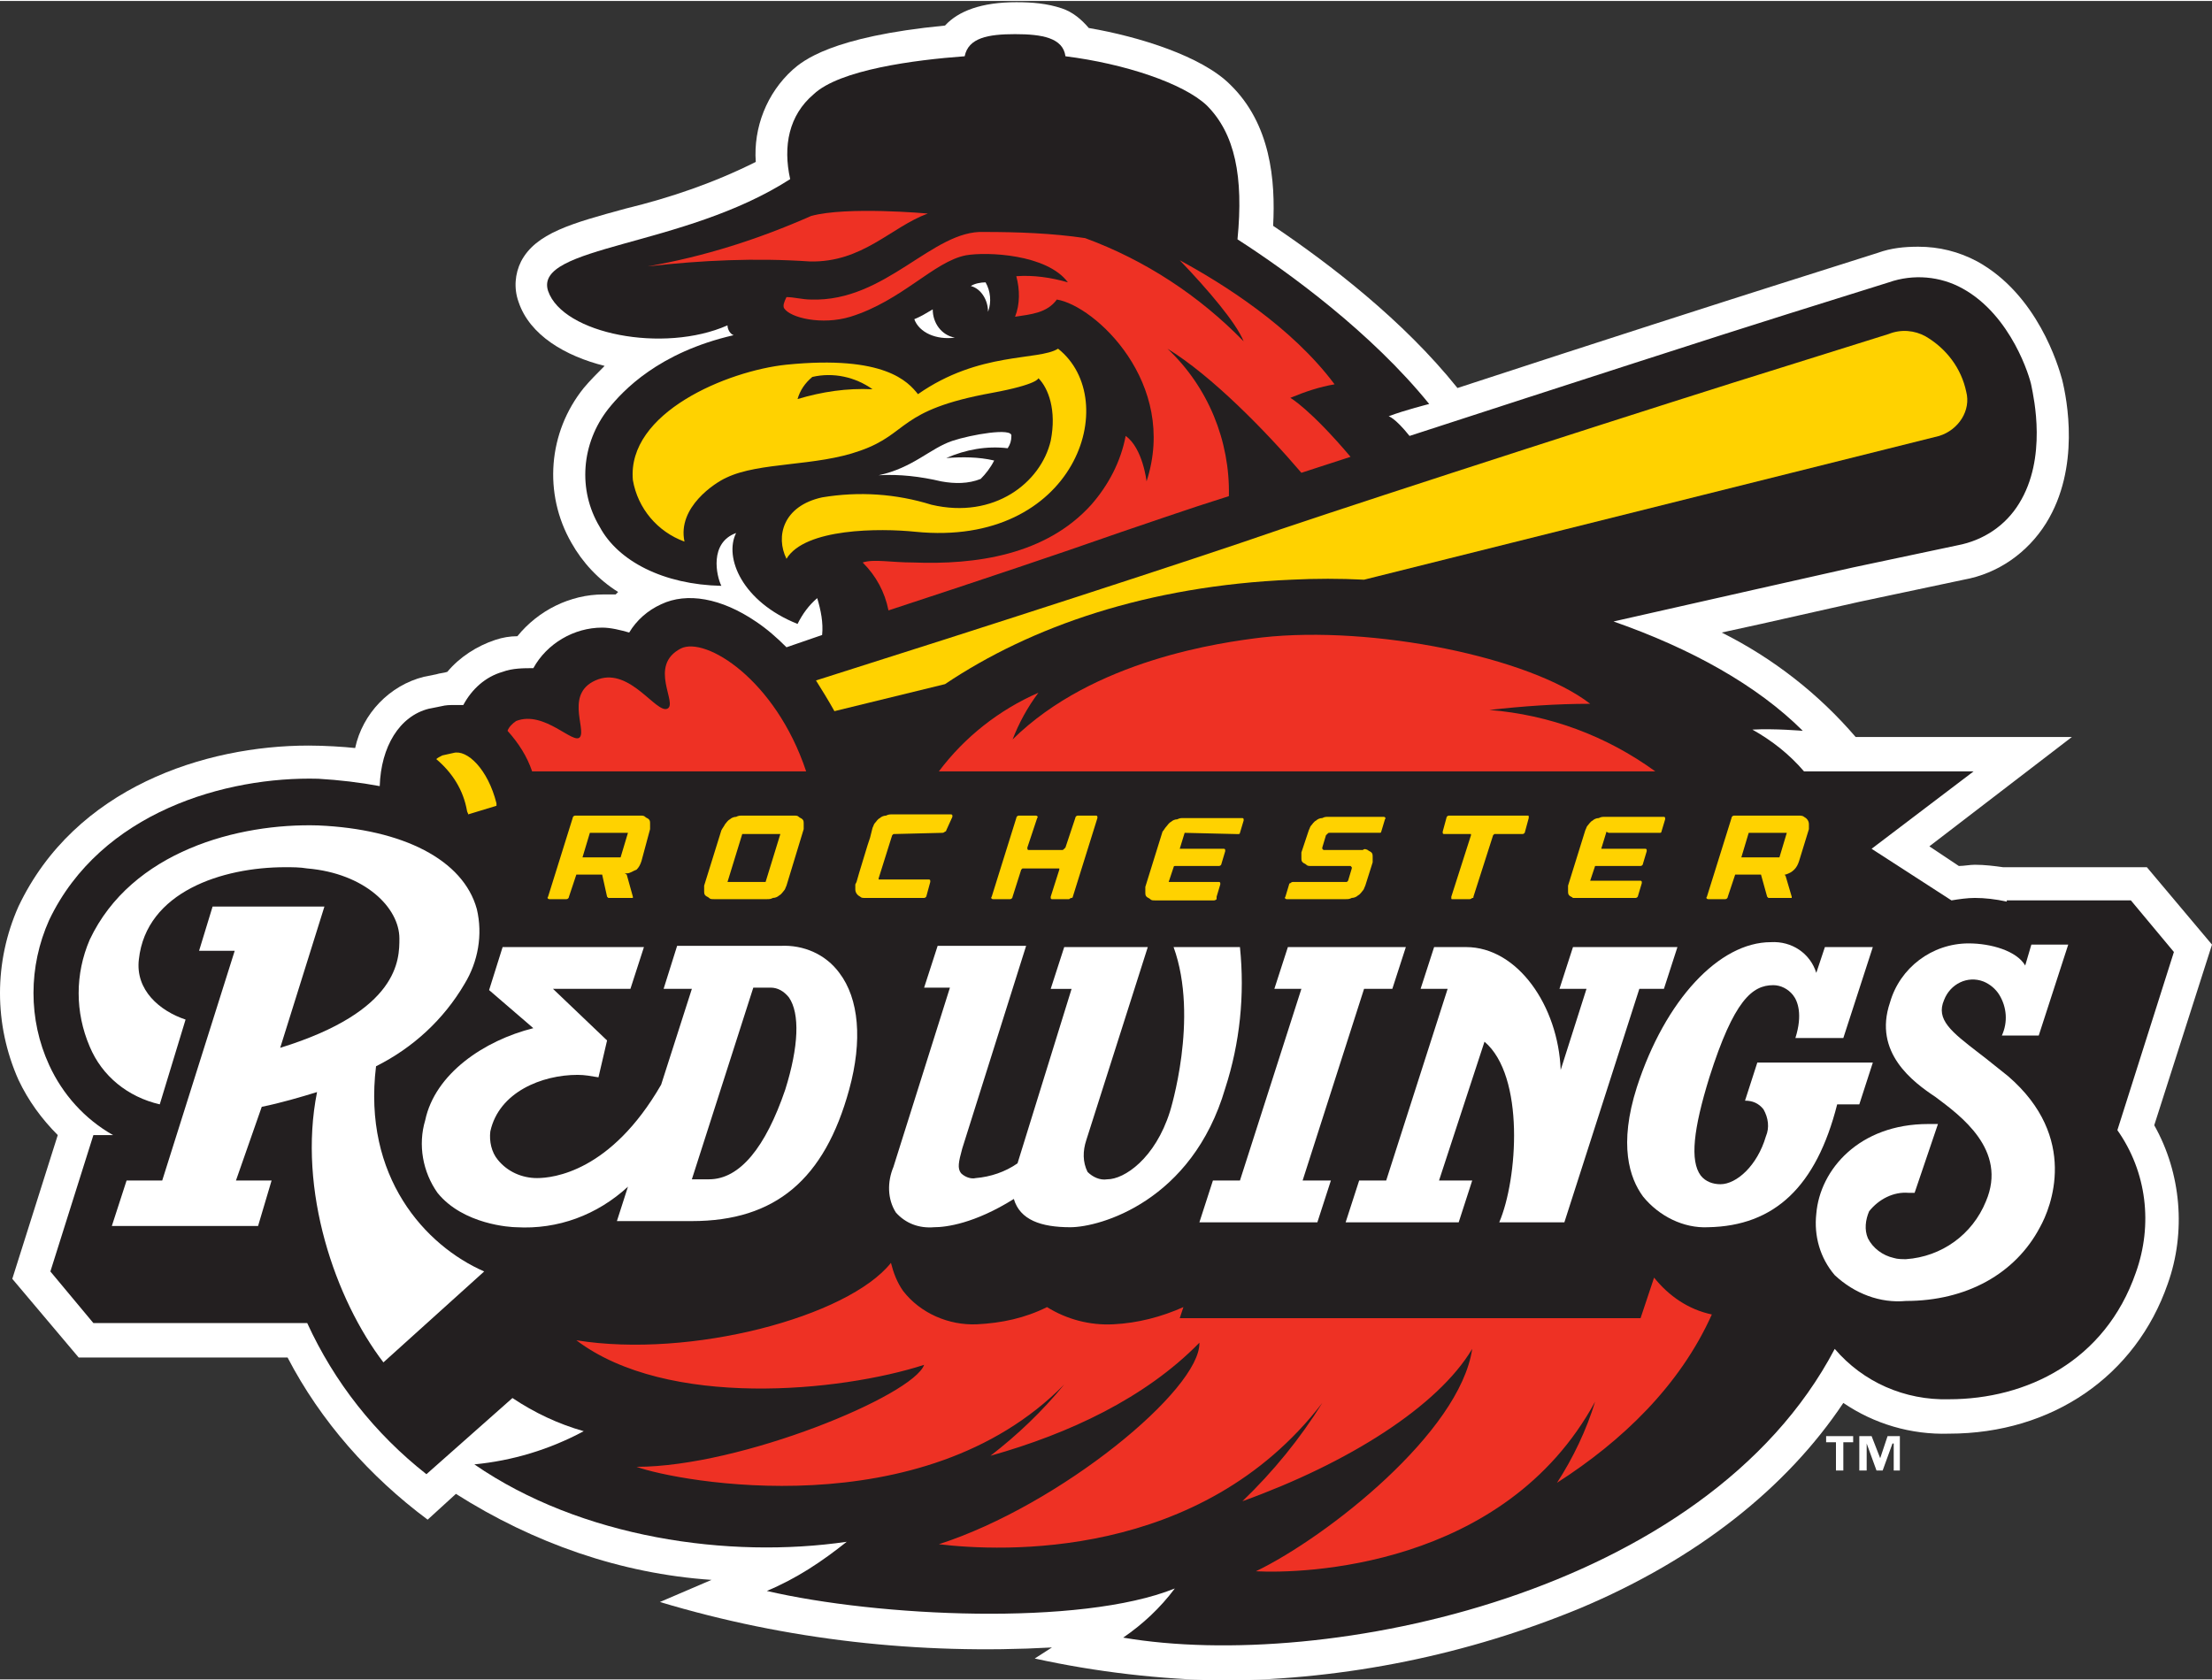
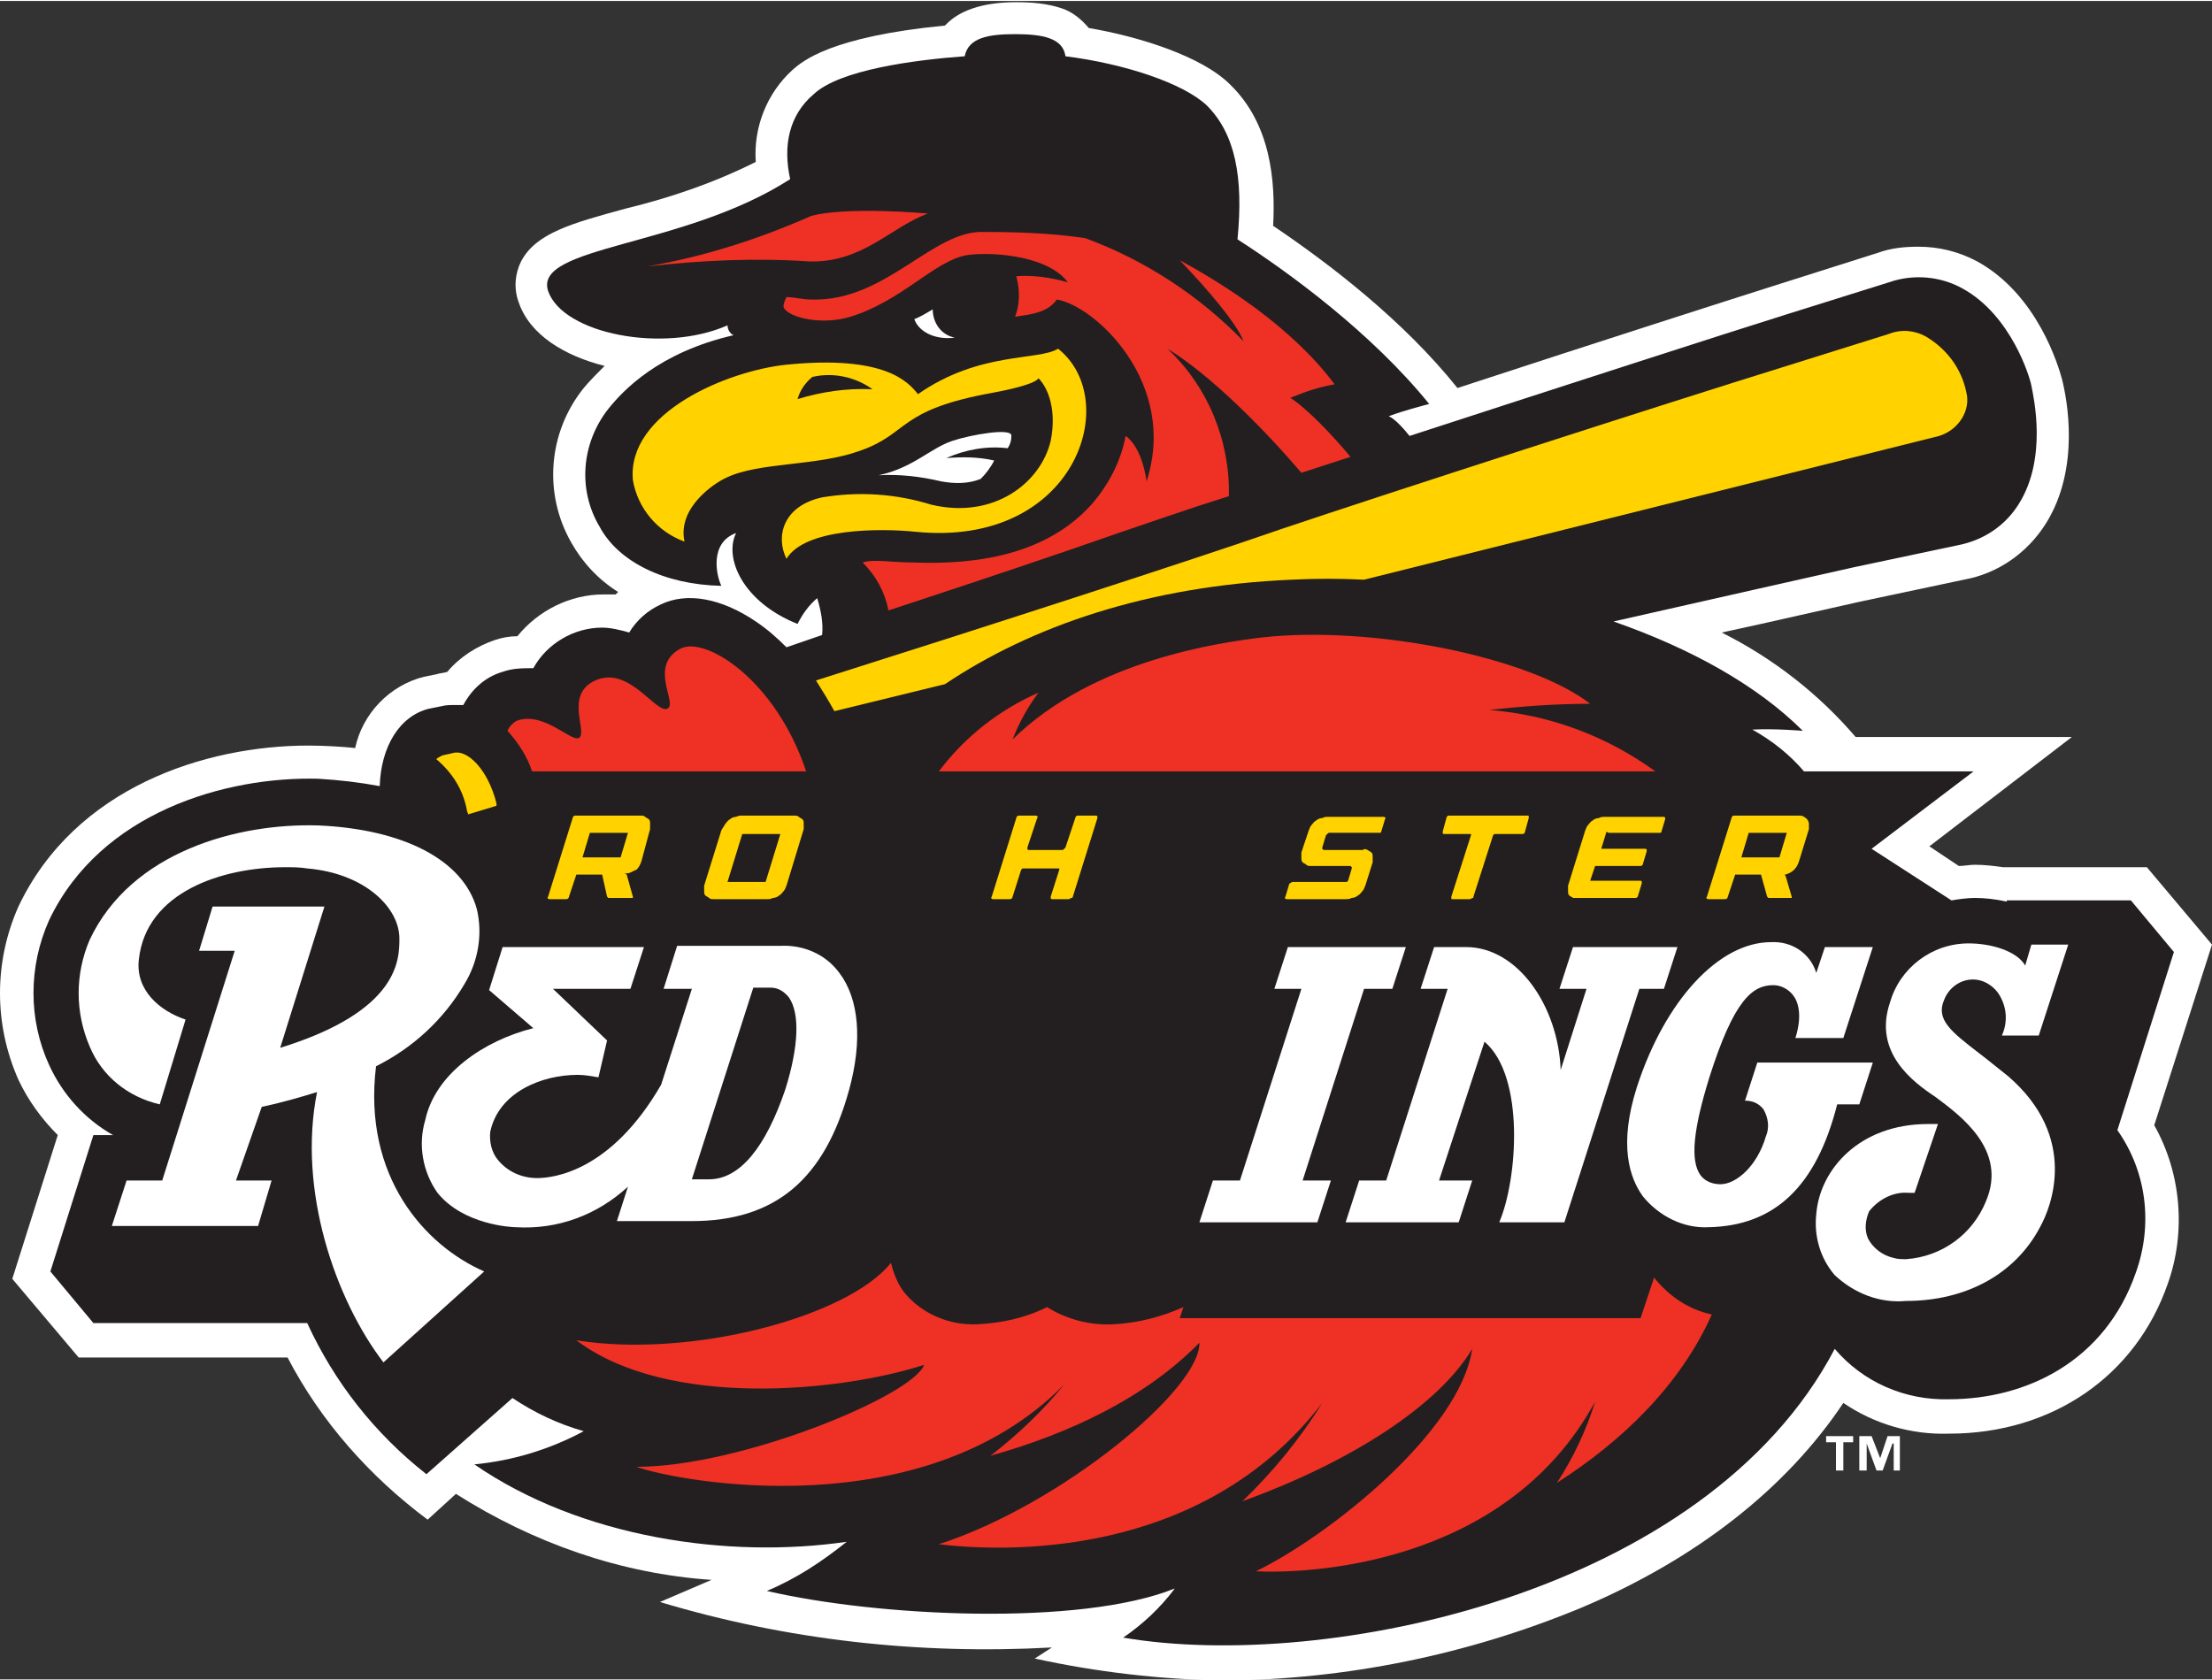
<svg xmlns="http://www.w3.org/2000/svg" enable-background="new 0 0 180 136.6" height="275.638" viewBox="0 0 180 136.6" width="362.794">
  <rect x="0" y="0" width="180" height="136.6" fill="#333333" stroke="none" />
  <g fill="#fff">
    <path d="m153 118.6-.7-1.8h-1v2.8h.6v-2.2l.8 2.2h.5l.8-2.2h.1v2.2h.5v-2.8h-1z" />
    <path d="m148.6 117.3h.8v2.3h.6v-2.3h.8v-.5h-2.2z" />
    <path d="m25.1 60.6c1.3 0 2.9.1 3.8.2.6-2.8 2.8-5.1 5.6-5.8l1-.2c.3-.1.6-.1.9-.2 1-1.2 2.4-2.1 3.9-2.6.6-.2 1.2-.3 1.8-.3 1.7-2.1 4.3-3.4 7-3.4h1l.2-.2c-1.6-1-2.9-2.4-3.8-4-2.3-4-1.9-9 1-12.6.5-.6 1.1-1.2 1.7-1.8-3.2-.8-6.1-2.5-7-5.2-.4-1.1-.3-2.3.2-3.3 1.2-2.3 4.1-3.1 8.5-4.3 3.7-.9 7.2-2.1 10.6-3.8-.2-2.8.9-5.6 3-7.5.8-.7 3.1-2.7 12.4-3.6 1.1-1.2 3-1.9 5.8-1.9 1.3 0 2.5.1 3.7.5.9.3 1.6.9 2.2 1.6 4.1.7 9.2 2.3 11.5 4.6 3.3 3.2 3.7 7.8 3.5 11.5 4.6 3.1 10.6 7.7 15 13.2 11.6-3.8 21.9-7.1 26-8.4l8.2-2.6c1.1-.4 2.2-.5 3.3-.5 1.7 0 3.3.4 4.8 1.2 4.9 2.7 6.6 8.5 6.9 9.6.4 1.6 1.5 7.2-1.3 11.7-1.5 2.4-3.9 4.1-6.7 4.6l-8.5 1.8-8 1.8-3.2.7c4.2 2.1 7.9 5 10.9 8.5h17.6l-11.6 8.9 2.4 1.6c.4 0 .9-.1 1.3-.1.8 0 1.6.1 2.3.2h11.7l5.3 6.3-4.7 14.7c2.2 3.9 2.6 8.7 1.1 12.9-2.6 7.5-9.4 12.2-17.8 12.2-3.1.1-6.1-.8-8.6-2.5-4.6 6.9-11.9 12.7-21.4 16.7-9.2 3.8-19 5.8-29 5.9-5.2-.1-10.4-.7-15.4-1.8l1.4-.9c-10.8.6-21.6-.6-31.9-3.7l4.2-1.8c-7.4-.5-14.5-3-20.8-7l-2.3 2.1c-4.7-3.5-8.7-8-11.4-13.2h-17l-5.4-6.4 3.7-11.7c-1.3-1.3-2.4-2.8-3.2-4.5-2-4.5-2-9.6 0-14.1 4.6-9.7 15.2-13.1 23.6-13.1z" />
  </g>
  <path d="m176.9 77.4-3.5-4.2h-10.1v.1c-.9-.2-1.8-.3-2.6-.3-.6 0-1.3.1-1.9.2l-6.5-4.2 8.3-6.3h-13.8c-1.2-1.4-2.6-2.5-4.2-3.4 1.8-.1 4.1.1 4.1.1-3.7-3.7-9.1-6.7-15.4-8.9l11.5-2.6 8-1.8 8.5-1.8c2.1-.4 3.9-1.6 5-3.4 2.3-3.7 1.2-8.6 1-9.6-.1-.6-1.6-5.7-5.6-7.9-1.8-1-4-1.2-6-.5l-8.3 2.6c-4.8 1.5-18.1 5.8-30.7 9.9-1.2-1.5-1.7-1.6-1.7-1.6 1.3-.5 3.3-1 3.3-1-4.7-5.8-11.4-10.7-15.6-13.4.5-5.1-.2-8.6-2.5-10.9-1.9-1.8-6.7-3.4-11.5-4-.2-1.5-1.9-1.8-4.1-1.8s-3.8.3-4.1 1.8c-4.1.3-10.2 1.1-12.3 3.1-2 1.7-2.5 4.2-1.9 6.9-8.7 5.6-20.9 5.4-19.7 9.1 1.2 3.5 9.4 5.1 14.6 2.8 0 .3.2.7.5.8-6.1 1.4-9 4.5-10.2 6-2.2 2.8-2.5 6.6-.7 9.6 1.5 2.8 5.2 4.7 9.9 4.8-.4-.8-1-3.5 1.2-4.3-1 2 .5 5.6 5 7.4.4-.8.9-1.5 1.6-2.1.3 1 .5 2 .4 3l-2.9 1c-.8-.8-1.6-1.5-2.5-2.1-2.8-1.9-5.6-2.4-7.7-1.4-1.1.5-2 1.3-2.6 2.3-.7-.2-1.5-.4-2.2-.4-2.3 0-4.5 1.3-5.6 3.3-.8 0-1.7 0-2.5.3-1.4.4-2.5 1.4-3.2 2.7-.2 0-.4 0-.7 0-.4 0-.7 0-1.1.1l-1 .2c-2.4.6-3.9 3.1-4 6.3-1.6-.3-3.3-.5-5-.6-7.5-.2-17.7 2.7-21.9 11.5-1.7 3.8-1.7 8.1 0 11.8 1.1 2.4 2.9 4.4 5.2 5.7h-1.6l-3.5 11.1 3.5 4.2h17.4c2.2 4.8 5.5 9 9.7 12.3l7-6.2c1.8 1.2 3.7 2.1 5.8 2.7-2.8 1.5-5.8 2.4-8.9 2.7 8.7 6 20.7 7.7 30.3 6.3-2 1.6-4.1 3-6.5 4 9 2.1 25.5 2.9 33.2-.2-1.2 1.6-2.6 2.9-4.2 4 16.4 2.8 47.4-3.5 57.9-23.5 2.3 2.7 5.7 4.2 9.3 4.1 6.3 0 12.7-3.1 15.2-10.3 1.4-3.9.9-8.2-1.5-11.6z" fill="#231f20" />
  <path d="m134.6 103.9-1.1 3.3h-37.5l.3-.9c-1.8.8-3.7 1.3-5.7 1.4-1.9.1-3.8-.4-5.4-1.4-1.8.9-3.7 1.3-5.7 1.4-2.3.1-4.6-.9-6-2.7-.5-.7-.8-1.5-1-2.3-3.5 4.4-16.3 7.8-25.6 6.3 7.4 5.6 21.5 4.2 28.3 2-.9 2.5-14.9 8.3-23.4 8.3 3.3 1.2 23.3 5 34.8-6.7-1.8 2.2-3.8 4.1-6 5.8 6.4-1.8 12.6-4.7 17-9.2.1 3.8-11.3 13.2-21.2 16.4 5 .6 21.3 1.4 31.2-11.5-1.8 2.9-4 5.6-6.5 8 8.6-3.1 15.9-7.7 18.7-12.4-1 6.8-11.8 15.3-17.6 18.1 3.7.2 20.2-.2 27.6-13.8-.7 2.3-1.8 4.6-3.1 6.6 5.3-3.4 10-7.9 12.6-13.7-1.9-.4-3.5-1.5-4.7-3z" fill="#ee3124" />
  <path d="m95 28.3c3.6 2.2 8 6.7 10.9 10.1l4-1.3c-3.3-3.9-4.9-4.8-4.9-4.8 1.2-.5 2.4-.9 3.6-1.1-3.5-4.7-9.1-8.2-12.6-10.1 2.3 2.4 4.6 5.1 5.2 6.6-3.6-3.7-8-6.6-12.9-8.4-2.7-.4-5.5-.5-8.2-.5-4.2-.2-8 5.7-14.1 5.5-.7 0-1.4-.2-2-.2-.2.4-.3.7-.2.9.5.8 3.1 1.4 5.4.7 4.2-1.3 6.8-4.5 9.4-5 1.7-.3 6.6-.1 8.3 2.2-1.4-.4-2.8-.6-4.2-.5.3 1.1.3 2.3-.1 3.3 1.3-.2 2.6-.3 3.4-1.4 3.1.5 9.9 6.8 7.3 14.8 0 0-.3-2.7-1.7-3.7-.4 2.1-1.4 4-2.8 5.6-3.7 4.1-9.4 4.9-14.5 4.7-1.8 0-3.2-.3-4.1 0 1.1 1.1 1.8 2.4 2.1 3.9 6.7-2.2 13.6-4.5 19-6.4 2.1-.7 5.2-1.8 8.7-2.9.1-4.5-1.7-8.9-5-12z" fill="#ee3124" />
  <path d="m85.5 35.8c-.8 3.4-4.6 6.4-9.7 5.2-2.9-.9-5.9-1.1-8.9-.6-3.2.7-3.8 3.2-2.9 5 1.5-2.5 7.6-2.5 10.5-2.2 13 1.3 16.9-10.7 11.6-14.9-1.6 1-6.4.2-11.4 3.7-.8-1-2.7-3.2-10.7-2.4-4.8.5-13 3.9-12.5 9.4.4 2.3 2 4.2 4.2 5-.6-2.8 2.5-4.8 3.4-5.2 2.7-1.3 7.3-.9 10.9-2.2 4-1.4 3-3.3 10.7-4.7 3.8-.7 3.8-1.2 3.8-1.2.8.8 1.5 2.6 1 5.1z" fill="#ffd200" />
  <path d="m66.1 30.6c1.7-.4 3.5 0 4.9 1-2.1-.1-4.1.2-6.1.8.2-.7.6-1.3 1.2-1.8z" fill="#231f20" />
  <path d="m82.3 35.4c.1-.7-3.3-.1-4.8.4-1.8.6-3.2 2.2-6 2.8 1.7-.1 3.4.1 5.1.5 1.1.2 2.2.2 3.2-.2.4-.4.8-.9 1.1-1.5-1.3-.3-2.6-.3-3.9-.2 1.6-.7 3.3-1 5-.8.2-.3.3-.6.3-1z" fill="#fff" />
-   <path d="m66 17.5c-4.3 1.9-8.7 3.3-13.3 4.1 4.4-.5 8.8-.7 13.2-.4 4.3.1 6.6-2.8 9.6-3.9 0 0-6.6-.6-9.5.2z" fill="#ee3124" />
+   <path d="m66 17.5c-4.3 1.9-8.7 3.3-13.3 4.1 4.4-.5 8.8-.7 13.2-.4 4.3.1 6.6-2.8 9.6-3.9 0 0-6.6-.6-9.5.2" fill="#ee3124" />
  <path d="m160 31.8c-.4-1.9-1.6-3.5-3.3-4.5-.9-.5-2-.6-3-.2l-8.3 2.6c-10 3.1-32.9 10.5-41.2 13.3-7.2 2.5-24.2 8-37.8 12.3.5.8 1 1.6 1.5 2.5l9-2.2c7-4.7 16.5-8 28.2-8.5 2-.1 3.9-.1 5.9 0l46.8-11.7c1.6-.5 2.6-2.1 2.2-3.6z" fill="#ffd200" />
  <path d="m84.5 56.3c-3.2 1.4-6 3.6-8.1 6.4h58.3c-4-2.9-8.6-4.6-13.5-5 2.7-.3 5.4-.5 8.2-.5-4.9-3.8-17.7-6.4-26.7-5.4-3.3.4-13.7 1.8-20.3 8.3.5-1.3 1.2-2.6 2.1-3.8z" fill="#ee3124" />
  <path d="m43.3 62.7h22.3c-2.5-7.5-8.2-11-10.2-10-2.7 1.4-.2 4.5-1.1 4.9s-3-3.3-5.6-2.4c-2.8 1-1 4-1.5 4.7s-2.9-2.2-5.2-1.3c-.3.2-.6.5-.7.8.9 1 1.6 2.1 2 3.3z" fill="#ee3124" />
  <path d="m38 65.9c0 .1.1.2.1.3l2.3-.7c0-.1 0-.2 0-.2-.7-2.8-2.4-4.4-3.5-4.1l-.9.2c-.2.1-.4.2-.5.3 1.3 1.1 2.2 2.5 2.5 4.2z" fill="#ffd200" />
  <g fill="#fff">
    <path d="m21.3 90c1.5-.3 3.2-.8 4.5-1.2-1.6 8 1.5 16.9 5.4 22l8.2-7.4c-4.8-2.1-9.9-7.7-8.8-16.7 3-1.5 5.5-3.8 7.2-6.7 1.1-1.8 1.5-4 1-6.1-1.1-4-6-6.5-12.9-6.8-6.5-.2-15.2 2.1-18.6 9.3-1.2 2.8-1.2 5.9 0 8.7 1 2.4 3.1 4.1 5.7 4.7l2.1-6.9c-2.1-.7-4.1-2.4-3.8-4.9.6-5.5 6.8-7.5 11.9-7.5.6 0 1.2 0 1.8.1 4.7.4 7.5 3.2 7.5 5.7 0 1.7 0 5.9-9.7 8.9l3.6-11.5h-9.1l-1.1 3.6h2.9l-5.9 18.7h-2.9l-1.2 3.7h11.9l1.1-3.7h-2.9z" />
    <path d="m157.5 89.2c2 1.5 5.9 4.3 4.1 8.5-1.1 2.7-3.6 4.5-6.5 4.7-.3 0-.7 0-1-.1-.9-.2-1.7-.8-2.1-1.6-.3-.7-.2-1.5.1-2.2.8-1 2-1.6 3.2-1.5h.5l1.9-5.6h-.8c-5.6 0-8.8 3.7-9.1 7.3-.2 1.8.3 3.6 1.5 5 1.6 1.5 3.7 2.3 5.8 2.1 4.9 0 8.9-2.2 10.9-6 .9-1.6 3.2-7.3-2.6-12.3-.9-.7-1.6-1.3-2.4-1.9-2.2-1.7-3.5-2.7-2.8-4.3.5-1.3 1.9-2 3.2-1.5.5.2 1 .6 1.3 1.1.6 1 .7 2.2.2 3.3h3l2.4-7.4h-3l-.5 1.7c-.7-1.2-2.8-1.8-4.6-1.8-3 0-5.6 2-6.4 4.8-1.4 4.1 1.9 6.5 3.7 7.7z" />
    <path d="m42 99.8c3.4.2 6.6-1 9.1-3.3l-.9 2.8h6.1c6.8 0 10.8-3.4 12.8-10.7 1.1-4 .8-7.4-.8-9.5-1.1-1.5-2.9-2.3-4.8-2.2h-8.4l-1.1 3.5h2.3l-2.5 7.8c-4.1 7.1-8.8 7.6-10.1 7.6-1.2 0-2.4-.5-3.2-1.5-.5-.6-.7-1.5-.6-2.3.7-3.2 4.2-4.6 7.1-4.6.6 0 1.1.1 1.7.2l.7-3-4.4-4.2h6.3l1.1-3.4h-11.5l-1.1 3.5 3.6 3.1c-4 1-8 3.7-8.8 7.5-.6 2-.2 4.2 1 5.9 2.1 2.6 6 2.8 6.4 2.8zm15.7-3.9h-1.4l5-15.6h1.4c.6 0 1.1.3 1.5.8.9 1.3.8 4-.3 7.5-1.6 4.7-3.7 7.3-6.2 7.3z" />
    <path d="m120.8 84.7c3.3 2.8 2.7 11.2 1.2 14.7h5.3l6.1-19h2l1.1-3.4h-8.5l-1.1 3.4h2.2l-2.1 6.6c-.2-5.2-3.5-10-7.7-10h-2.6l-1.1 3.4h2.2l-5 15.6h-2.2l-1.1 3.4h9.2l1.1-3.4h-2.7z" />
    <path d="m149.5 89.8h1.8l1.1-3.4h-9.4l-1 3.1c.6 0 1.1.2 1.5.7.4.7.5 1.5.2 2.2-.7 2.4-2.4 3.9-3.7 3.9-.6 0-1.2-.2-1.6-.7-.9-1.2-.6-3.8.7-8 2-6.3 3.5-7.5 5.2-7.5.6 0 1.2.3 1.6.8s.8 1.6.2 3.5h3.9l2.4-7.4h-3.9l-.7 2.1c-.5-1.6-2-2.6-3.7-2.5-4.2 0-8.6 4.7-10.9 11.8-1.5 4.7-.6 7.4.5 8.9 1.3 1.6 3.3 2.6 5.3 2.5 5.4-.1 8.8-3.3 10.5-10z" />
    <path d="m97.6 99.4h9.6l1.1-3.4h-2.3l5-15.6h2.3l1.1-3.4h-9.6l-1.1 3.4h2.2l-5 15.6h-2.2z" />
-     <path d="m82.8 94.6c-1 .7-2.2 1.1-3.4 1.2-.4.1-.9-.1-1.2-.4-.3-.4-.2-.9.1-2l5.2-16.5h-7.2l-1.1 3.4h2.1l-4.6 14.6c-.5 1.2-.5 2.6.2 3.7.8.9 1.9 1.3 3.1 1.2 1 0 3.3-.3 6.5-2.3.5 1.7 2.2 2.3 4.6 2.3s9.9-2.1 12.6-11.3c1.2-3.7 1.6-7.6 1.2-11.5h-5.4c2.1 5.8-.3 13.4-.3 13.4-1.2 3.8-3.7 5.5-5.1 5.5-.6.1-1.2-.2-1.6-.6-.4-.8-.4-1.7-.1-2.6l5-15.7h-6.8l-1.1 3.4h1.7z" />
  </g>
  <g fill="#ffd200">
    <path d="m51.5 72.9v.1h-.1-1.7s-.1 0-.2 0c0 0-.1-.1-.1-.1l-.4-1.8s0 0-.1 0h-1.9s0 0-.1 0l-.6 1.8c0 .1-.1.2-.2.2h-1.4c-.1 0-.2-.1-.1-.2l2-6.4c0-.1.1-.2.2-.2h5.3c.2 0 .3 0 .4.1s.2.1.3.2.1.2.1.4v.4l-.7 2.6c-.1.3-.2.5-.4.7-.3.1-.5.3-.8.3s-.1 0 0 .1zm-.4-5.2h-3.1l-.6 2h3.1z" />
    <path d="m64.6 66.3c.2 0 .3 0 .4.1s.2.1.3.2.1.2.1.4v.4l-1.4 4.6c-.1.2-.1.3-.2.4s-.2.3-.4.4c-.1.1-.3.2-.5.2-.2.1-.3.1-.5.1h-4.3c-.2 0-.3 0-.4-.1s-.2-.1-.3-.2-.1-.2-.1-.4c0-.1 0-.3 0-.4l1.4-4.5c.1-.2.2-.3.3-.5.1-.1.2-.3.4-.4.1-.1.3-.2.5-.2.2-.1.3-.1.5-.1zm-1.1 1.5h-3.1l-1.2 3.9h3.1z" />
-     <path d="m72.7 67.8s-.1.1-.1.1l-1.1 3.5v.1h.1 4s.1 0 .1.1v.1l-.3 1.1c0 .1-.1.2-.2.2h-4.8c-.2 0-.3 0-.4-.1-.2-.1-.4-.3-.4-.6 0-.1 0-.3 0-.4l.1-.2.2-.7.7-2.3.2-.6.2-.8c.1-.2.1-.3.2-.4s.2-.3.4-.4c.1-.1.3-.2.5-.2.2-.1.3-.1.5-.1h4.8s.1 0 .1.1v.1l-.5 1.1c0 .1-.1.1-.1.1s-.1.1-.2.1l-4 .1c0-.1 0 0 0 0z" />
    <path d="m89.2 66.3s.1 0 .1.1v.1l-2 6.4c0 .1-.1.1-.1.1s-.1 0-.2.1h-1.4s-.1 0-.1-.1v-.1l.7-2.2v-.1h-.1-2.7s-.1 0-.2 0c0 0-.1.1-.1.1l-.7 2.2c0 .1-.1.2-.2.2h-1.4c-.1 0-.2-.1-.1-.2l2-6.4c0-.1.1-.2.2-.2h1.4c.1 0 .2.1.1.2l-.8 2.4c0 .1 0 .2.1.2h2.7c.1 0 .1 0 .2-.1 0 0 .1-.1.1-.1l.8-2.4c0-.1.1-.2.2-.2z" />
-     <path d="m96.4 67.7-.4 1.3h3.6s.1 0 .1.1v.1l-.3 1c0 .1-.1.2-.2.2h-3.6s-.1 0-.1.1l-.4 1.2h4.1s.1 0 .1.1v.1l-.3 1v.2s-.1.1-.2.1h-4.8c-.2 0-.3 0-.4-.1s-.2-.1-.3-.2-.1-.2-.1-.4c0-.1 0-.3 0-.4l1.4-4.5c.1-.1.2-.3.3-.4s.2-.3.4-.4c.1-.1.3-.2.5-.2.2-.1.3-.1.5-.1h4.8s.1 0 .1.1v.1l-.3 1c0 .1-.1.1-.1.1s-.1 0-.2 0l-4.2-.1c0-.1 0-.1 0 0-.1 0-.1 0 0 0z" />
    <path d="m111.3 69.1c.1.1.2.1.3.2s.1.2.1.4v.4l-.6 1.9c-.1.2-.1.3-.2.4s-.2.3-.4.4c-.1.1-.3.2-.5.2-.2.1-.3.1-.5.1h-4.8c-.1 0-.2-.1-.1-.2l.3-1c0-.1.1-.1.1-.1s.1-.1.2-.1h4.2.2s.1-.1.1-.1l.3-1v-.1s-.1-.1-.1-.1h-3.2c-.2 0-.3 0-.4-.1s-.2-.1-.3-.2-.1-.2-.1-.4c0-.1 0-.3 0-.4l.6-1.8c.1-.2.1-.3.2-.4s.2-.3.4-.4c.1-.1.3-.2.5-.2.2-.1.3-.1.5-.1h4.5c.1 0 .2.1.1.2l-.3 1c0 .1-.1.1-.1.1s-.1 0-.2 0h-3.9c-.1 0-.1 0-.2.1 0 0-.1.1-.1.1l-.3 1v.1s.1.1.1.1h3.2c.1-.1.2-.1.4 0z" />
    <path d="m124.1 67.6c0 .1-.1.2-.2.2h-2.1s-.1 0-.2 0c0 0-.1.1-.1.1l-1.6 5c0 .1 0 .1-.1.1 0 0-.1.1-.2.1h-1.4c-.1 0-.1 0-.1-.1v-.1l1.6-5v-.1h-.1-2.1s-.1 0-.1-.1v-.1l.3-1.1c0-.1.1-.2.2-.2h6.4c.1 0 .1 0 .1.1v.1z" />
    <path d="m130.7 67.7-.4 1.3h3.6s.1 0 .1.1v.1l-.3 1c0 .1-.1.2-.2.2h-3.6-.1l-.4 1.2h4.1s.1 0 .1.1v.1l-.3 1c0 .1-.1.2-.2.2h-4.8c-.1 0-.2 0-.3 0-.1-.1-.2-.1-.3-.2s-.1-.2-.1-.4c0-.1 0-.3 0-.4l1.4-4.5c.1-.2.1-.3.2-.4s.2-.3.4-.4c.1-.1.3-.2.5-.2.2-.1.3-.1.5-.1h4.8s.1 0 .1.1v.1l-.3 1c0 .1-.1.1-.1.1h-.1-4.1c-.2-.1-.2-.1-.2 0z" />
    <path d="m145.8 72.9v.1h-.1-1.7-.1s-.1-.1-.1-.1l-.5-1.8s0 0-.1 0h-1.9s0 0-.1 0l-.6 1.8c0 .1-.1.2-.2.2h-1.4c-.1 0-.2-.1-.1-.2l2-6.4c0-.1.1-.2.2-.2h5.3c.1 0 .3 0 .4.1.2.1.4.3.4.6v.4l-.8 2.6c-.1.3-.2.5-.4.7s-.4.3-.7.4c-.1 0-.1 0 0 .1zm-.4-5.2h-3.1l-.6 2h3.1z" />
  </g>
-   <path d="m80.4 25.3c.3-.8.2-1.7-.2-2.4-.4 0-.9.1-1.2.3.8.2 1.4 1.1 1.4 2.1z" fill="#fff" />
  <path d="m75.9 25.1c-.5.3-1 .6-1.5.8.4 1.1 1.8 1.7 3.3 1.5-1.1-.2-1.8-1.2-1.8-2.3z" fill="#fff" />
</svg>